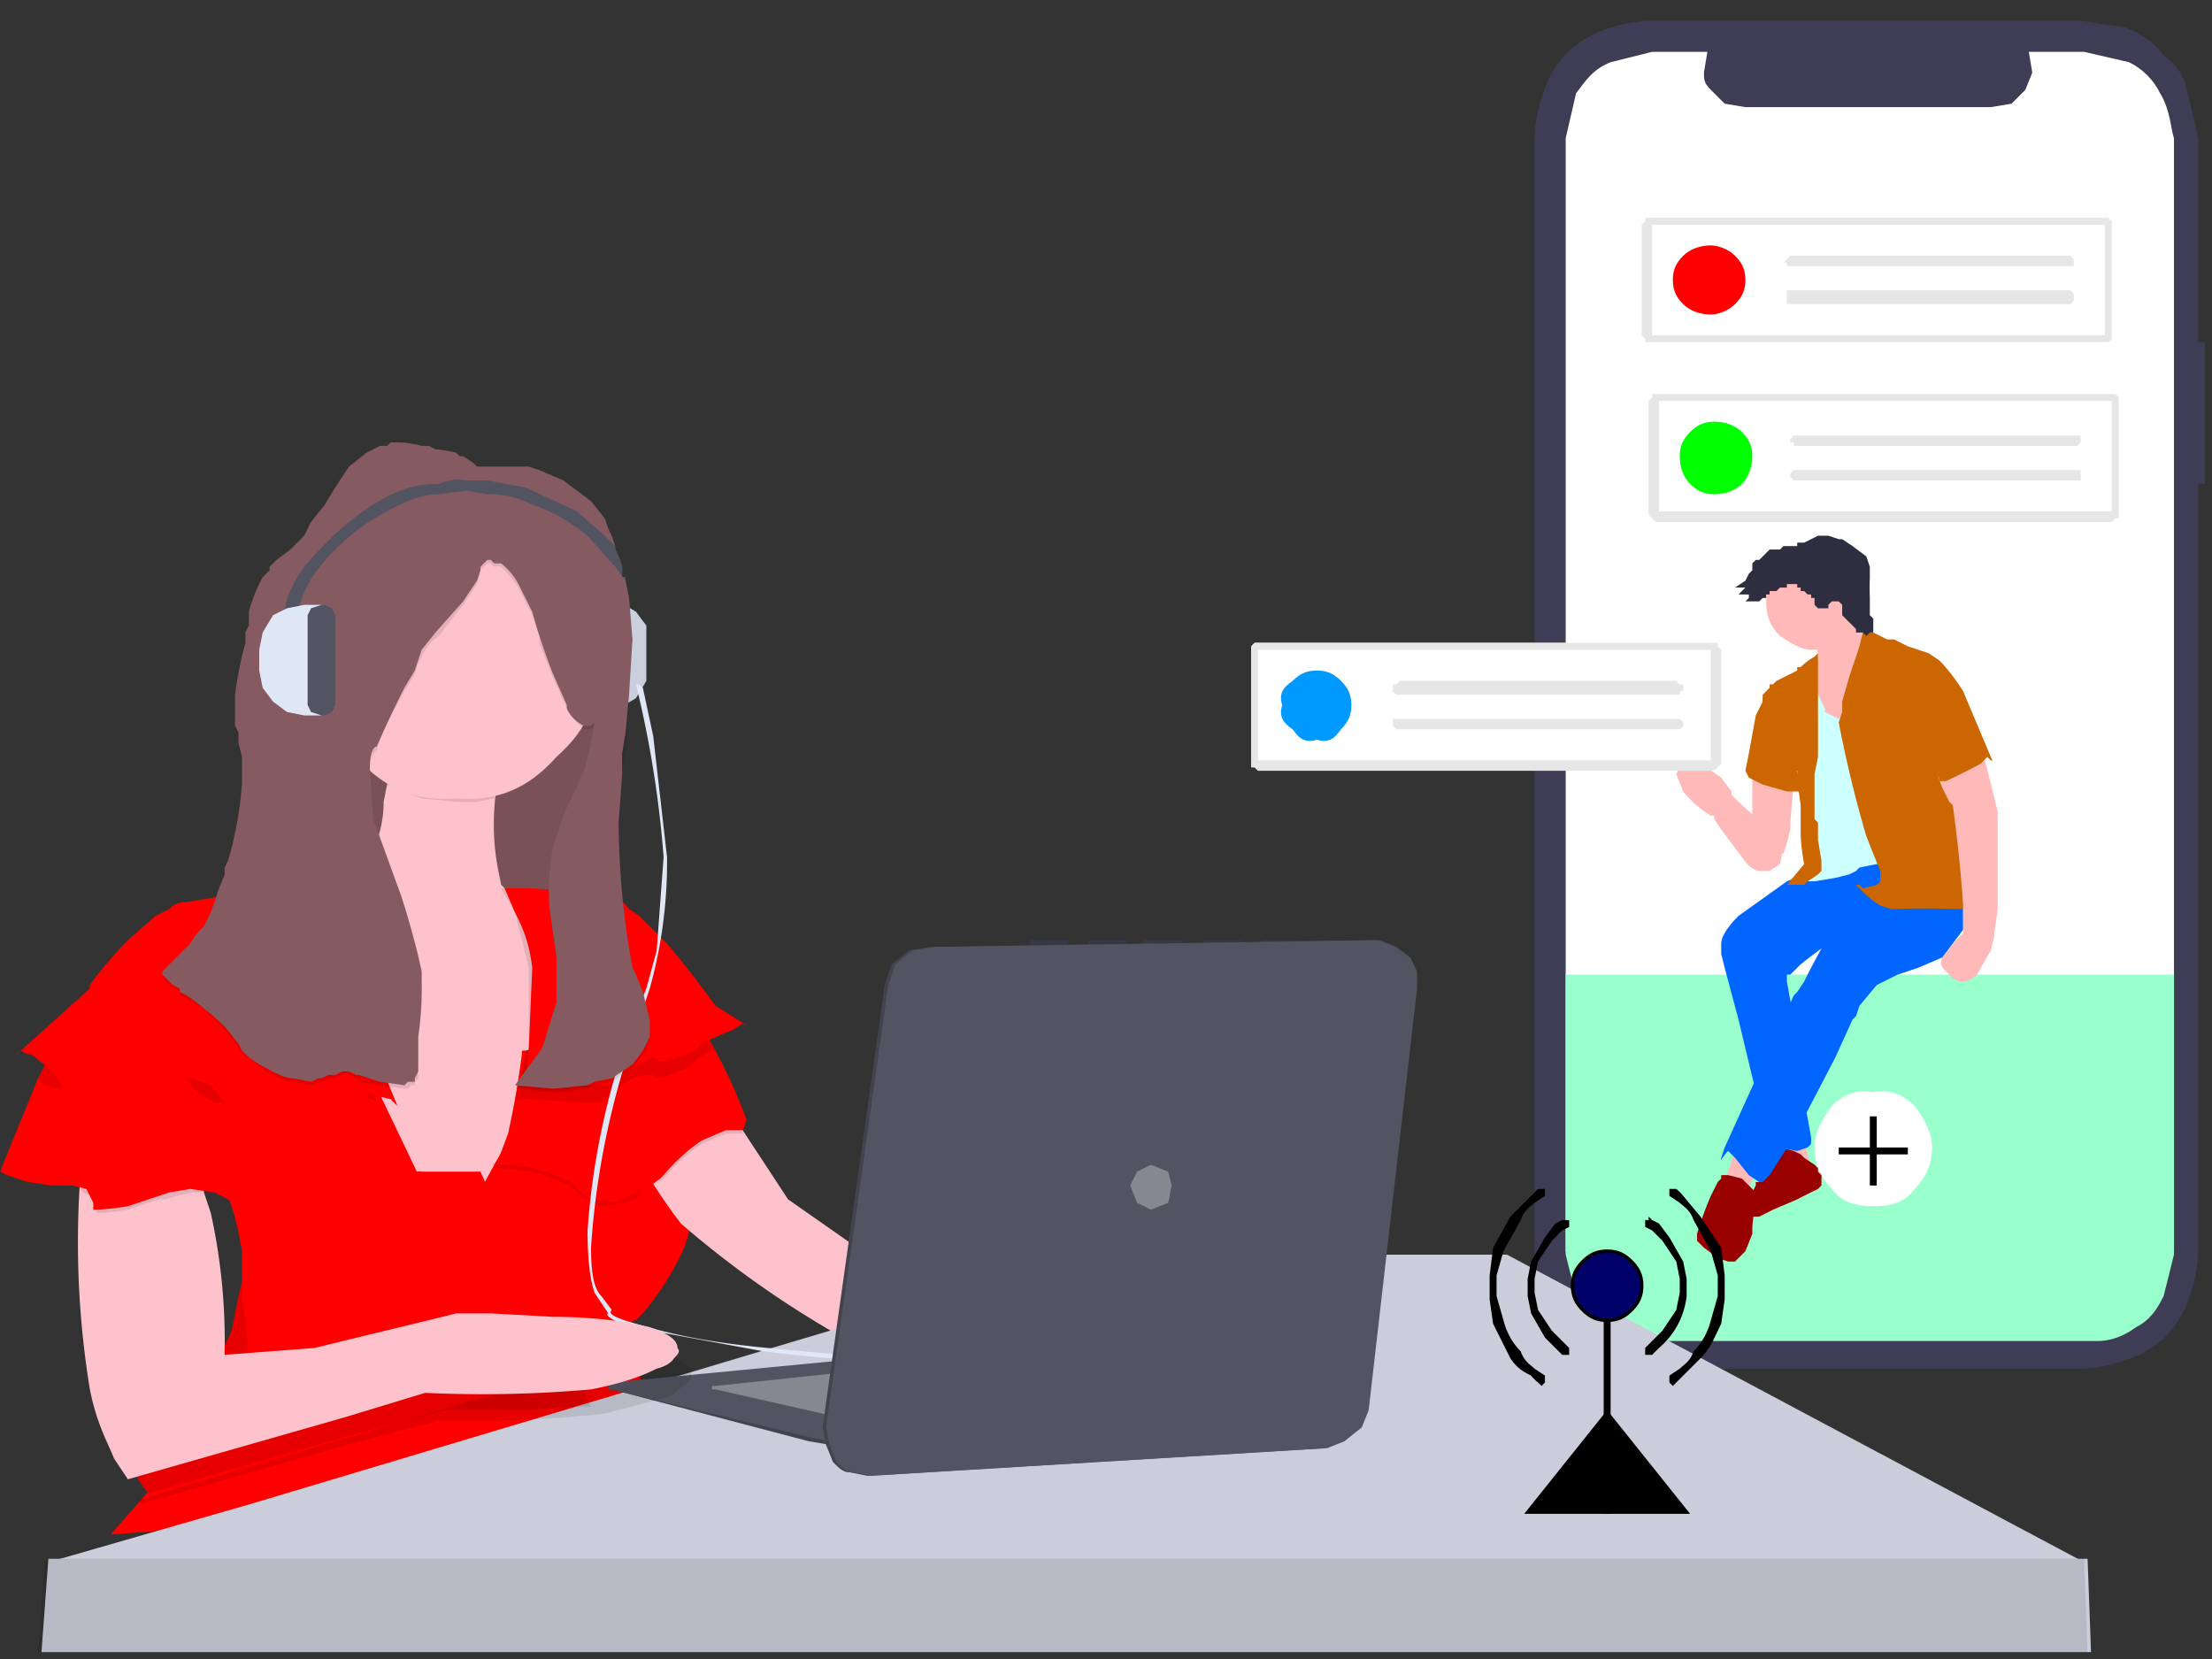
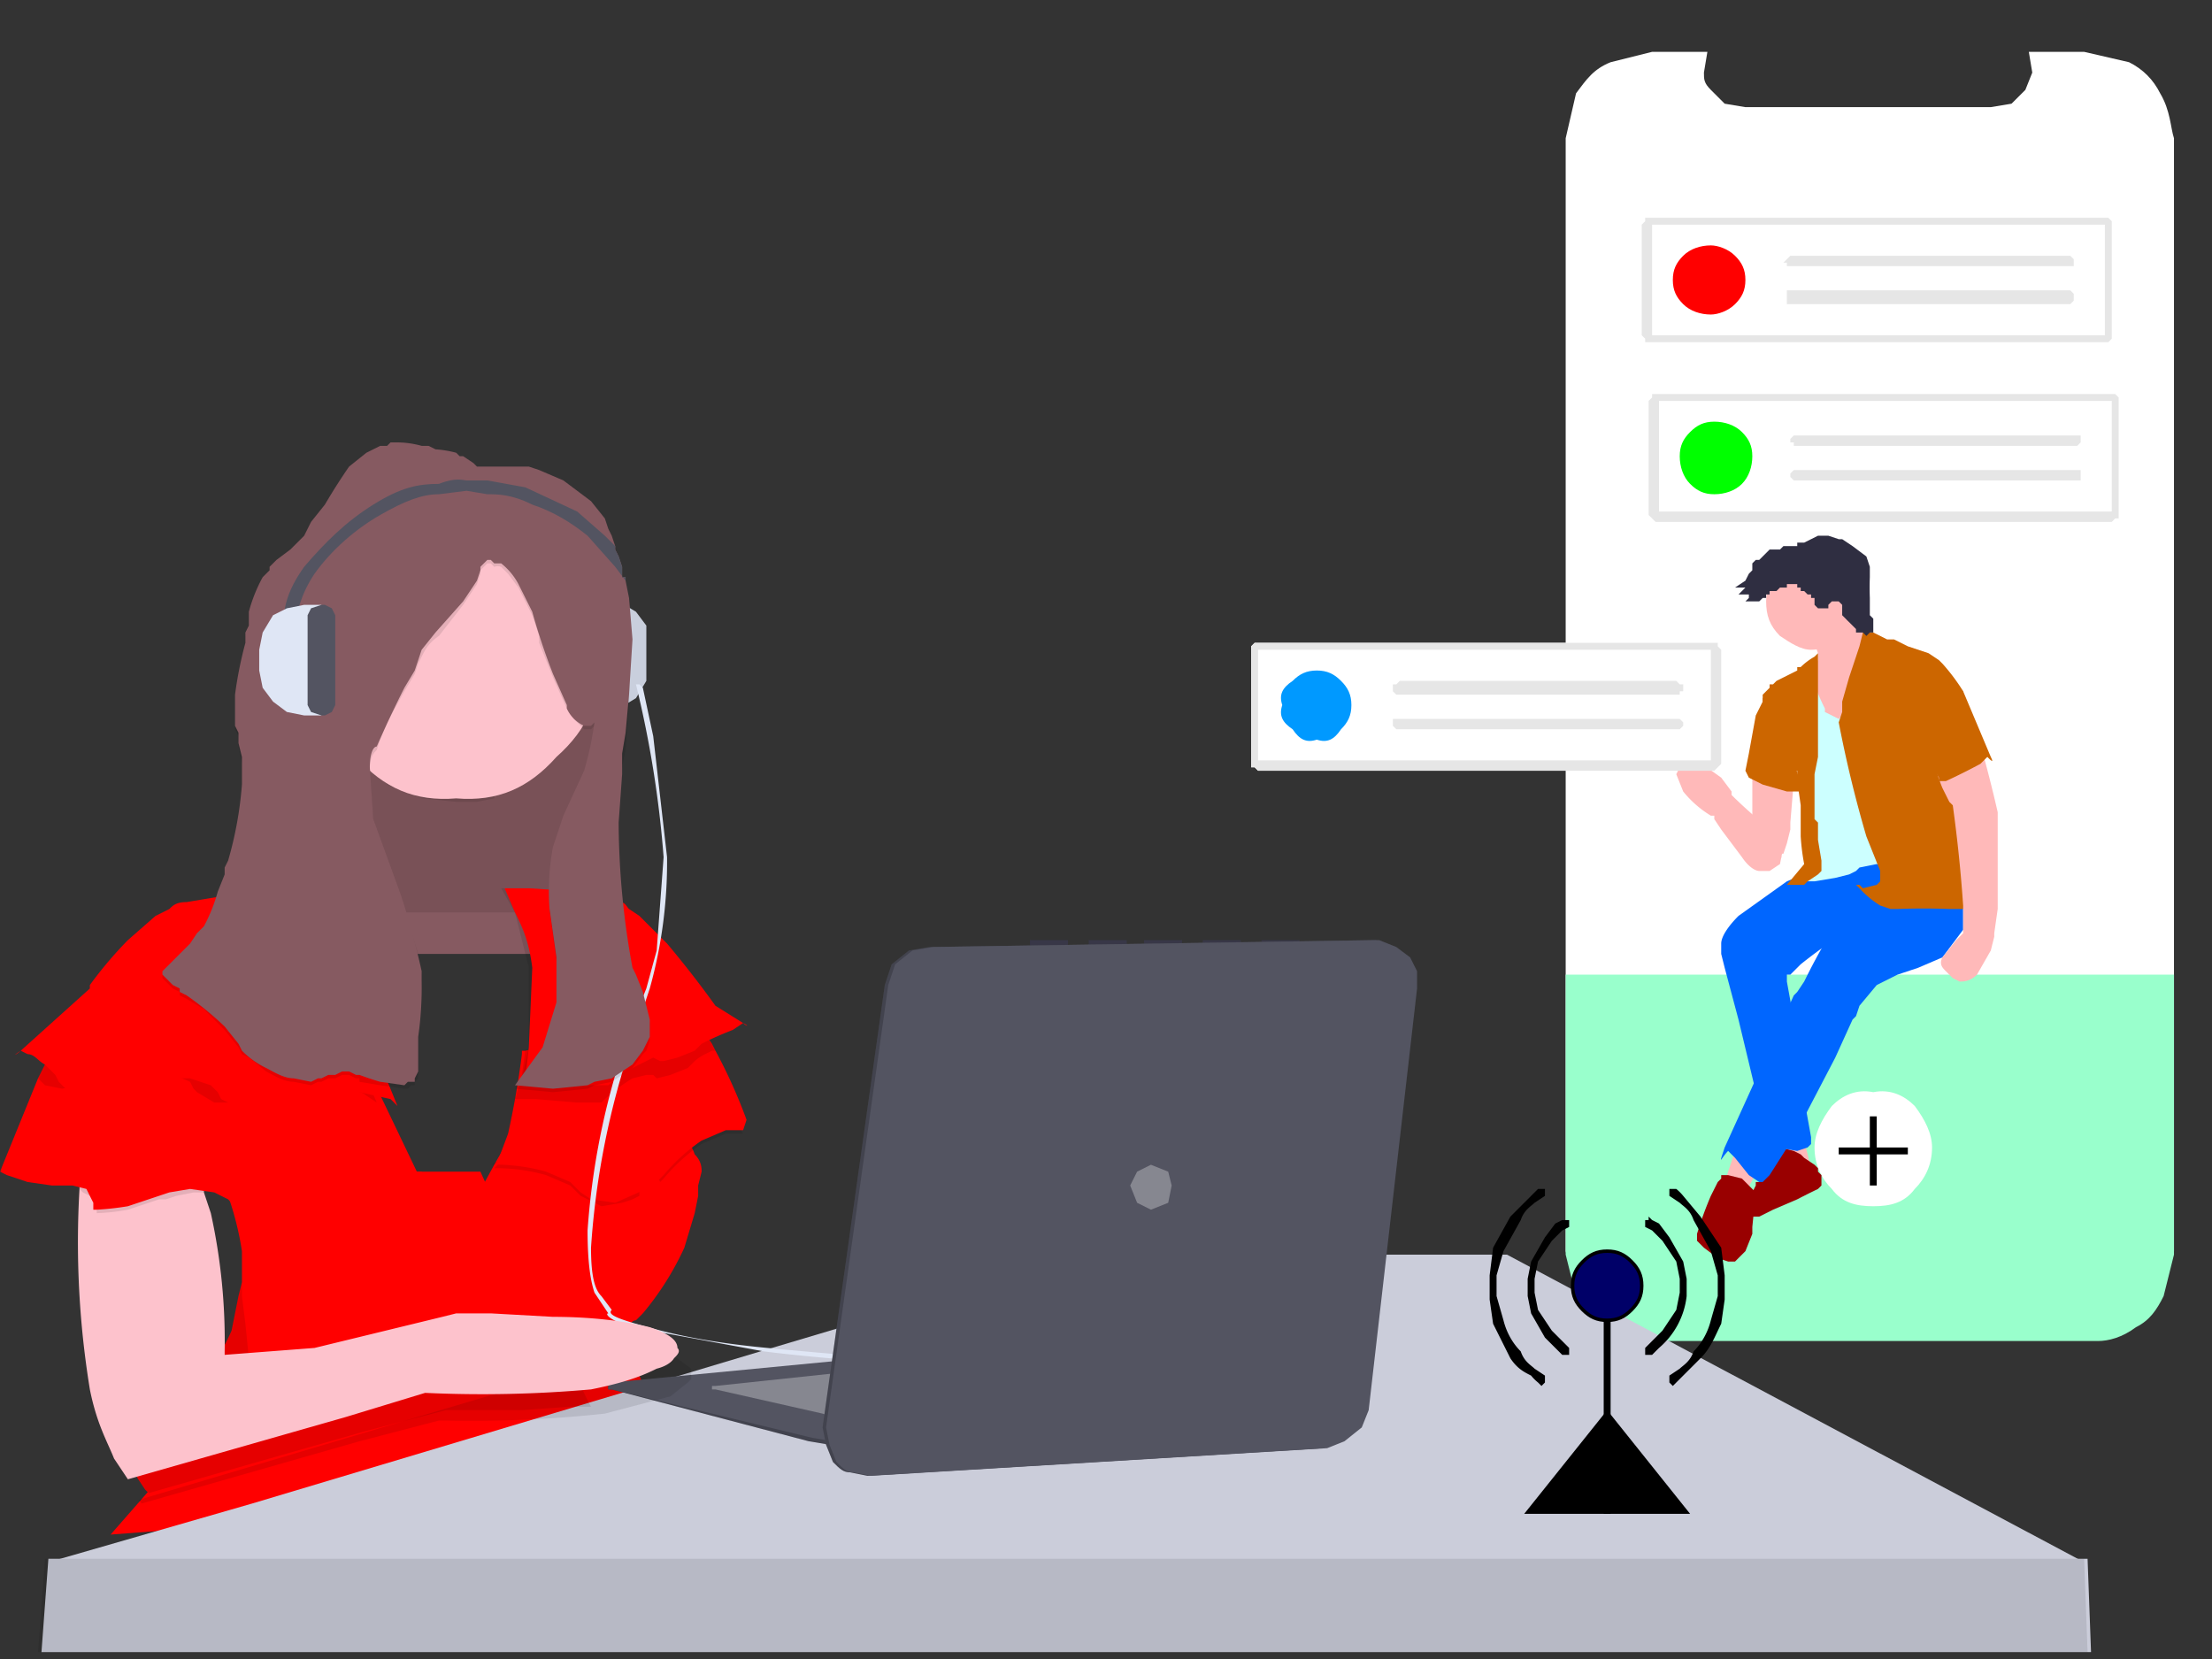
<svg xmlns="http://www.w3.org/2000/svg" image-rendering="optimizeSpeed" baseProfile="basic" viewBox="0 0 640 480">
  <rect x="0" y="0" width="640" height="480" fill="#333333" stroke="none" />
  <defs>
    <mask id="a">
      <path fill="#FFF" d="M0 0h640v480H0z" />
    </mask>
  </defs>
  <g mask="url(#a)">
-     <path fill="#3f3d56" d="M638 99h-2V40l-3-13c-1-5-3-8-7-11-3-4-6-6-11-8l-13-2H478c-4 0-11 1-17 4s-10 7-13 13c-3 7-4 13-4 17v322c0 4 1 10 4 17 3 6 7 10 13 13s13 4 17 4h124c4 0 10-1 17-4 6-3 10-7 13-13 3-7 4-13 4-17V140h2V99z" />
    <path fill="#fff" d="M629 40v322l-3 12-8 9-11 4H478h-3l-11-4-8-9-3-12V40l3-13c3-4 5-7 10-9l12-3h16l-1 6c0 2 0 3 2 5l4 4 6 1h71l6-1 4-4 2-5-1-6h16l13 3c4 2 7 5 9 9 3 5 3 10 4 13z" />
    <path fill="#9fc" d="M629 282v81l-3 12c-2 4-4 7-8 9-4 3-8 4-11 4H475c-3 0-7-1-11-4-4-2-6-5-8-9l-3-12v-81h176z" />
    <path fill="#fff" d="M559 332c0 5-2 9-5 12-3 4-7 5-12 5s-9-1-12-5c-3-3-5-7-5-12 0-4 2-8 5-12 3-3 7-5 12-4 5-1 9 1 12 4 3 4 5 8 5 12z" />
    <path d="M552 332h-9v-9h-2v9h-9v2h9v9h2v-9h9v-2z" />
    <path fill="#ffb9b9" d="M507 223v15l8 9c1 2 0 1 0 0h1l1-3 1-4v-2l1-12-12-3z" />
    <path fill="#ffb9b9" d="M514 241s1 0 0 0l-3-2a151 151 0 01-9-8l-1-1v-1l-3-4-7-5h-4l-1 2-1 2 2 5a31 31 0 008 7h1v1l2 3 6 8c2 3 4 4 5 4h3l3-2 1-5-1-3-1-1zM522 330l2 8-7-2v-6h5z" />
    <path fill="#900" d="M521 334l-2-1-4-1-1-1-1 1v1l-1 2-2 5-1 2h-1v1l-1 2-1 5 1 2h2l4-2 7-3a196 196 0 016-3l1-1v-1-2l-1-1v-1l-1-1-3-2-1-1z" />
    <path fill="#06f" d="M525 252h-1l-7 3-14 10c-3 3-5 6-5 8v3l1 4 4 15 6 25 2 10v1h1l2 1 6 1 3-1 1-1v-2l-2-11-3-23-2-11v-2h1l3-3a145 145 0 0111-8l1-1 31-13-13-12-26 7z" />
    <path fill="#ffb9b9" d="M502 333l-3 9 6 3 4-7-7-5zM524 185l1 1 1 3v2l-1 1-1 1v3a26 26 0 000 7l4 11 15-3v-17l-1-8c0-1 0-1 0 0l-2-2-4-5a16 16 0 01-2-5l-1-1-2 1a55 55 0 00-6 10l-1 1z" />
    <path fill="#06f" d="M549 248l-1 1-4 5a507 507 0 00-14 15v1l-1 1a186 186 0 00-7 13l-2 3-1 1-20 44c-2 6-1 3 1 1l2 2 4 5 3 2h1l2-2 7-11 12-23 5-11 1-1 1-3 5-6 6-3 3-1 3-1 7-3 6-8v-6-3l-2-3-5-4a41 41 0 00-12-5z" />
    <path fill="#ffb9b9" d="M511 174c0 4 1 7 4 10 3 2 6 4 9 4 4 0 7-2 10-4 2-3 3-6 3-10l-3-9c-3-2-6-4-10-4-3 0-6 2-9 4-3 3-4 6-4 9z" />
    <path fill="#cff" d="M525 196c0-3 0-2 0 0v2a55 55 0 003 7v1l2 1 2 1 2-2 1-1 1-1 2-3 3-6v-2c1 0 0 0 0 0l13 16 1 43v-1h-3l-9-1-5 1-1 1-2 1-4 1-6 1h-3l2-8-1-14v-13l1-9 1-15z" />
    <path fill="#c60" d="M526 189l-1 1a19 19 0 00-4 3h-1v1l-2 1-4 2-1 1c-1 0-1 0 0 0h-1v1l-2 2v3l2 5 5 9 2 4v1h1v3l1 7v6 3a63 63 0 001 8l-5 6h5l1-1 3-2 1-1v-1-2l-1-6v-3-2l-1-1v-5-8l1-5v-2-1-5-8-4-1-1-3-3-2zM539 183h3l2 1 2 1h2l4 2 6 2 3 2 1 1a57 57 0 016 8l-2 29c0 4 0 2 0 0l1 2 1 4a13 13 0 011 3v1l-1 2-1 3v3l1 2v2l2 5 2 5-1 2h-1-6a197 197 0 00-15 0h-2l-3-1a28 28 0 01-6-5l-1-1h1l1 1 4-1 1-1v-1-2l-4-10a351 351 0 01-8-33l1-3v-3l2-7 3-9 1-4c0-1 0-1 0 0z" />
    <path fill="#c60" d="M512 201l-2 1v1l-2 4-2 11-1 5 1 2 4 2 7 2h4v-1-1l-2-7-5-13-2-6c0-1 0-1 0 0z" />
    <path fill="#ffb9b9" d="M572 215c2-1 1-1 0 0l2 4a412 412 0 014 16v28l-1 7v1l-1 4-4 7c-2 2-4 2-5 2l-2-1-2-2c-1-1-2-2-1-4l4-5 2-2v-1-7a422 422 0 00-3-29l-1-1-2-4a45 45 0 01-2-6l12-7z" />
    <path fill="#900" d="M505 342c0-1 0-1 0 0l-1-1-4-1h-2v1l-1 1-2 4a103 103 0 00-4 11v2l2 2 4 3 3 1h2l1-1 2-2 2-5v-2l1-10-3-3z" />
    <path fill="#2f2e41" d="M522 171l1 1h1v1h1v2l1 1h3v-1l1-1h2l1 1v3l1 1a20 20 0 001 1l1 1 1 1v1h2l1 1 1-1h1v-1-1-1-1l-1-1v-1-1-3a75 75 0 010-6v-1-2l-1-3-4-3-3-2h-1l-3-1h-3l-2 1-2 1h-1-1v1h-2-2l-1 1h-1-1-1l-2 2-1 1h-1l-1 1v2l-1 1-1 2-3 2h3l-1 1-1 1h3v1l-1 1h4l1-1h1v-1h1v-1h2l1-1h2v-1h3v1h1v1h1z" />
    <path fill="#c60" d="M561 195l7 5 8 19c1 2 0 1-1 0l-2 2a183 183 0 01-10 5h-2v-1l-3-5a166 166 0 01-4-16v-1l7-8z" />
    <path fill="#f2f2f2" d="M483 223z" />
    <path fill="#fff" d="M477 63h-1v1l-1 1v32l1 1v1h134l1-1V65v-1l-1-1H477zM479 114h-1v1l-1 1v33l1 1 1 1h132l1-1h1v-34-1l-1-1H479zM364 186h-1l-1 1v35h1l1 1h132l1-1 1-1v-33l-1-1v-1H364z" />
    <path fill="#e6e6e6" d="M477 63h-1v1l-1 1v32l1 1v1h134l1-1V65v-1l-1-1H477zM479 114h-1v1l-1 1v33l1 1 1 1h132l1-1h1v-34-1l-1-1H479zM364 186h-1l-1 1v35h1l1 1h132l1-1 1-1v-33l-1-1v-1H364z" />
    <path fill="#fff" d="M478 97h131V65H478v32zM480 148h131v-32H480v32zM364 220h131v-32H364v32z" />
    <path fill="red" d="M505 81c0 3-1 5-3 7s-5 3-7 3c-3 0-6-1-8-3s-3-4-3-7 1-5 3-7 5-3 8-3c2 0 5 1 7 3s3 4 3 7z" />
    <path fill="#0f0" d="M507 132c0 3-1 6-3 8s-5 3-8 3-5-1-7-3-3-5-3-8 1-5 3-7 4-3 7-3 6 1 8 3 3 4 3 7z" />
    <path fill="#09f" d="M391 204c0 3-1 5-3 7-2 3-4 4-7 3-3 1-5 0-7-3-3-2-4-4-3-7-1-3 0-5 3-7 2-2 4-3 7-3s5 1 7 3 3 4 3 7z" />
    <path fill="#e6e6e6" d="M518 74l-1 1-1 1h1v1h83v-1-1l-1-1h-81zM520 126h-1l-1 1v1h1v1h82l1-1v-1-1h-82zM405 197l-1 1h-1v2l1 1h82v-1h1v-1-1h-1l-1-1h-80zM518 84h-1v2c-1 0-1 0 0 0v2h82l1-1v-1-1l-1-1h-81zM520 136h-1l-1 1v1l1 1h83v-1-1-1h-82zM405 208h-1-1v2l1 1h82l1-1v-1l-1-1h-81z" />
    <path fill="#6c63ff" fill-opacity=".1" d="M298 272h11v3h-11v-3zM315 272h11v3h-11v-3zM331 272h11v3h-11v-3zM348 272h11v3h-11v-3zM365 272h11v3h-11v-3z" />
    <path fill="#dfe6f5" d="M174 206h-5v-33h5l5 1 5 3 3 4v16l-3 5-5 3-5 1z" />
    <path fill="#535461" d="M172 205l-2 1h-1l-3-1-1-3v-26l1-2 3-1h1l2 1 1 2v26l-1 3z" />
    <path fill-opacity=".1" d="M174 206h-5v-33h5l5 1 5 3 3 4v16l-3 5-5 3-5 1z" />
    <path fill-opacity=".1" d="M172 205l-2 1h-1l-3-1-1-3v-26l1-2 3-1h1l2 1 1 2v26l-1 3z" />
    <path fill="#865a61" d="M94 190h82v86H94v-86z" />
    <path fill-opacity=".1" d="M94 178h82v86H94v-86z" />
-     <path fill="#fdc2cc" d="M173 261l-4 36-3 17-1 6-7 14-13 26-26 3-45-63c-6-9-3-4 0-1l-4-10c-2-7-4-15-3-21 2-6 6-8 10-9h15c3 0 6-1 10-4a34 34 0 009-23l1-5-1-12-1-12 35 17-1 6a70 70 0 000 25l1 5 1 1 3 4c2 1 4 3 8 3 4 1 8 0 11-1l5-2c1 0 1 0 0 0z" />
    <path fill-opacity=".1" d="M145 220l-1 6-1 5-5 1h-6l-10-1-10-4-1-12-1-12 35 17z" />
    <path fill="#fdc2cc" d="M173 190c1 12-3 21-12 29-8 9-17 13-29 12-12 1-21-3-29-12-9-8-13-17-12-29-1-12 3-21 12-29 8-9 17-13 29-12 12-1 21 3 29 12 9 8 13 17 12 29z" />
    <path fill="red" d="M203 431L32 444l28-32 8-6c4-3 8-7 12-14s6-14 7-21c1-6 0-10-1-13l-1-5a111 111 0 00-5-14h59l5 11v1l4 8 12-22 4-7 3-4h1l8-1 17 1c5 2 7 5 8 8 2 2 2 4 2 5l-1 4v3l-1 5-3 10a84 84 0 01-12 19l-2 2c-1 0-2 1-2 3 0 3 0 7 3 13a207 207 0 0018 33z" />
-     <path fill="red" d="M165 385v6a58 58 0 006 16h-6a369 369 0 01-35 1h-1l-23 6-63 18-1-1-2-3a41 41 0 01-4-9l7-7 5-4a54 54 0 0019-23l2-10 1-4v-9a88 88 0 00-4-16l-3-7h59l5 11v1l4 8 12-22 4-7 2-4h1l8-1 18 1c5 2 7 5 8 8 2 2 1 4 1 5v7l-1 5-3 10a89 89 0 01-12 19l-3 2-1 1v2z" />
-     <path fill="#fdc2cc" d="M289 399l-1 3c-1 1-3 2-7 1a82 82 0 01-22-8h-1l-3-2a288 288 0 01-58-39 149 149 0 01-17-28l-1-4 21-16 7 9 21 32 30 21c4 2 2 1 1 0l7 5 15 12c5 5 6 8 7 10l1 4z" />
+     <path fill="red" d="M165 385v6a58 58 0 006 16h-6a369 369 0 01-35 1h-1l-23 6-63 18-1-1-2-3a41 41 0 01-4-9l7-7 5-4a54 54 0 0019-23l2-10 1-4v-9a88 88 0 00-4-16l-3-7h59l5 11v1l4 8 12-22 4-7 2-4h1l8-1 18 1c5 2 7 5 8 8 2 2 1 4 1 5v7l-1 5-3 10a89 89 0 01-12 19l-3 2-1 1v2" />
    <path fill="#cbcdda" d="M603 452H14l59-17 147-44 94-28h122l167 89z" />
    <path fill="#cbcdda" d="M14 451l-2 27h593l-1-27H14z" />
    <path fill-opacity=".1" d="M13 451l-2 27h593l-1-27H13z" />
    <path fill="#535461" d="M177 401l124-13 2 25-57 5h-6l-6-1-57-15h-1v-1h1z" />
    <path fill-opacity=".2" d="M177 401l124-13 2 25-57 5h-6l-6-1-57-15h-1v-1h1z" />
    <path fill="#535461" d="M177 400l125-12 2 24-57 5h-6l-6-1-58-14h-1v-1-1h1z" />
    <path fill="#fff" fill-opacity=".3" d="M207 401l66-7 1 13-30 3h-3l-3-1-31-7h-1v-1h1z" />
    <path fill-opacity=".1" d="M215 328h-2-3l-7 3a54 54 0 00-11 10l-1 1a78 78 0 01-3-8l21-16 6 10zM185 346l-2 1-3 1-6 1-4-2-2-1-3-3-7-3a53 53 0 00-14-2h-1l1-1 2-3 1-3v-1l2-4h1l8-1 18 1c5 2 7 5 8 8 2 2 1 4 1 5v7z" />
    <path fill-opacity=".1" d="M166 301l-3 23-7 14a67 67 0 00-14-1l2-1 3-8a237 237 0 004-23v-1l15-3z" />
    <path fill="red" d="M213 327h-3l-7 3a54 54 0 00-11 10l-1 1c0-1 0-1 0 0l-4 3-9 4-7-1-3-2-3-3-7-3a53 53 0 00-14-2h-1l1-1 3-8a252 252 0 004-23v-1h1l49-11c6-1 3 0 0 1v1l3 4 2 3 1 2a151 151 0 019 20l-1 3h-2z" />
    <path fill-opacity=".1" d="M201 307l-2 2-5 2-4 1-1-1h-2l-4 1a48 48 0 00-9 7h-1s1 0 0 0h-6l-12-1h-6l2-7 1-7 49-11c6-1 3 0 0 1v1l3 4 2 3 1 2h-1l-2 1a14 14 0 00-3 2z" />
    <path fill-opacity=".1" d="M173 261l-4 36-3 17h-7l-6-1h-2v-1l2-9v-23l-4-16-4-7h1l3 4c2 1 4 3 8 3 4 1 8 0 11-1l5-2c1 0 1 0 0 0z" />
    <path fill="red" d="M146 257h7l15 1 11 3c2 0 2 1 3 2l3 2 8 8a297 297 0 0114 18l8 5c2 1 1 1 0 0l-3 2a91 91 0 00-9 4l-2 2-5 2-4 1h-1l-2-1-4 2a42 42 0 00-9 6h-1s1 0 0 0h-6l-12-1h-6l1-1 1-9 1-23c-1-8-3-12-5-16l-3-7z" />
    <path fill="#dfe6f5" d="M334 398h-5l-35-1c-23-2-49-3-73-6l-38-7c-7-2-8-4-7-4l-4-6c-1-3-2-8-2-18a214 214 0 0113-60l4-10 3-11 2-27a307 307 0 00-8-50h1l1 1 3 14 4 35a136 136 0 01-5 38l-5 15a233 233 0 00-12 60c0 8 1 12 3 14l3 4c-1 1 0 2 7 4s17 5 38 7a1741 1741 0 00108 7h4v1z" />
    <path fill="#535461" d="M269 274l129-2 5 2 3 3 3 4v5l-14 122-2 5-5 4-5 2-132 8-5-1c-2 0-3-1-5-3l-2-5-1-5 18-128 2-6 5-4 6-1z" />
    <path fill-opacity=".2" d="M269 274l129-2 5 2 3 3 3 4v5l-14 122-2 5-5 4-5 2-132 8-5-1c-2 0-3-1-5-3l-2-5-1-5 18-128 2-6 5-4 6-1z" />
    <path fill="#535461" d="M270 274l129-2 5 2 4 3 2 4v5l-14 122-2 5-5 4-5 2-132 8-5-1c-2 0-3-1-5-3l-2-5-1-5 18-128 2-6 5-4 6-1z" />
    <path fill="#fff" fill-opacity=".3" d="M339 343l-1 5-5 2-4-2-2-5 2-4 4-2 5 2 1 4z" />
    <path fill-opacity=".1" d="M171 407h-6l-14 1h-22l-23 6-63 18-1-1-2-3a41 41 0 01-4-9l7-7 5-4a54 54 0 0019-23l2-10 1-4v4l1 8 1 10v3l25-2 37-9a32 32 0 0110-1 149 149 0 0118 0l3 1v6a58 58 0 006 16z" />
    <path fill-opacity=".1" d="M199 400l-5 4-19 5a359 359 0 01-46 2h-2l-23 6-63 18-1-1 148-44 2 1 6 2 4 3v3l-1 1z" />
    <path fill="#fdc2cc" d="M195 393s-1 2-5 3c-4 2-9 4-19 6a357 357 0 01-48 1l-23 7-63 18-4-6c-2-5-5-10-7-20a264 264 0 01-3-58v-1-3-3-1h1l5-3 13-3c5 0 7 1 9 3l4 3v1l1 2 2 3 1 2v1l2 6a172 172 0 014 40v1l26-2 37-9 4-1h10l18 1c10 0 20 1 28 3 6 2 8 4 8 6 1 1 0 2-1 3z" />
    <path fill-opacity=".1" d="M59 345h-3l-5 1-3 1h-2l-3 1-6 2a57 57 0 01-9 1c-1 0-1 0 0 0-1 0 0 0 0 0v-2l-2-3-2-1-1-1v-1-3-3-1h1l5-3 13-3c5 0 7 1 9 3l4 3v1l1 2 2 3 1 2v1z" />
    <path fill="red" d="M123 344c3 6 1 3-1 0h-1a60 60 0 01-10-1h-2l-3-1h-5l-5 2-4 2-1 1h-2l-5 1-9 1a29 29 0 01-8-1l-1-1-4-2-7-1-6 1-3 1-3 1-6 2a82 82 0 01-9 1h-1v-2l-2-4-4-1h-6l-7-1-6-2-2-1c0-1 0-1 0 0l11-27 4-8 85-6h1l22 46z" />
    <path fill-opacity=".1" d="M109 319l-3-2c-1-1-4-2-9-2a94 94 0 00-23 3c-1 0-1 0 0 0h-1l-3 1h-8l-5-3-1-1-1-2-7-3a64 64 0 00-16 2h-1l-4 1-9 2-5-1-2-2 4-8 85-6 9 21z" />
    <path fill="red" d="M91 261c-4-8-2-4-1 0l-7-1-17-1-12 2c-3 0-4 1-5 2l-4 2-8 7a117 117 0 00-11 13v1L6 304c-3 2-1 1 0 0l2 1c2 0 3 2 5 3l3 3 1 2 2 2 5 1a58 58 0 0013-3c1 0 0 0 0 0h1l5-1h12l6 2 2 2 1 2 4 2h8l3-1h2l7-1 16-2 9 2 2 2-24-59z" />
    <path fill-opacity=".1" d="M123 130h-1l-3-1a40 40 0 00-6 0l-1 1h-2l-4 2a35 35 0 00-10 11l-2 4-4 5-2 4-1 1-1 1-2 2a50 50 0 00-8 8l-2 4a47 47 0 00-2 10l-1 2v3l-1 6a113 113 0 00-2 18l1 2v3l1 5v7a74 74 0 01-4 22l-1 2v2l-2 5a126 126 0 01-4 10l-1 1-1 1-2 3-3 3a91 91 0 00-4 4l-1 1v1l1 1 2 2 2 1v1l2 1 5 3 6 6 4 5 1 2 2 1 5 4c2 1 5 3 8 3l5 1 2-1h1l2-1h2l2-1h2l2 1h1v1l6 1 7 1h1l1-1h1v-1l1-1v-2-3-6l1-10v-6-3l-1-6-5-16-8-22-1-15c0-4 1-5 2-6l1-3 2-5 5-9 3-5 1-3 1-2c1-2 2-4 5-6l7-9 4-6 1-3v-1l1-1 1-1h1l1 1a3 3 0 012 0l2 2 3 4 4 8 2 6v2l4 10 4 9 1 1 1 2 3 3h2l1-1v5l-3 9-6 13a83 83 0 00-3 13l-1 5v9l2 14a113 113 0 010 13l-4 13-8 11 11 1 10-1 2-1 5-1 6-4 3-4 1-1 1-3v-5a57 57 0 00-4-13l-1-2-1-6-2-13a221 221 0 010-40l1-5 1-13a254 254 0 00-1-31l-1-6v-1l-1-3-1-5-1-3-1-1-1-3-4-5-8-6-7-3-3-1h-14-1l-1-1-3-2h-1l-1-1h-1l-2-1h-3l-2-1h-1z" />
    <path fill="#865a61" d="M187 302l-1 2-3 4-6 4-5 1-2 1-10 1-11-1 8-11 4-13v-4-9l-2-14a70 70 0 011-18l3-9 6-13a95 95 0 003-14l-1 1h-2a10 10 0 01-5-5v-1l-4-9a183 183 0 01-6-18l-4-8a19 19 0 00-5-6h-1-1l-1-1h-1l-1 1-1 1v1l-1 3-4 6-8 9-4 5-1 3-1 3-3 5a334 334 0 00-8 17c-1 0-2 2-2 6l1 15 8 22a226 226 0 016 22v3a100 100 0 01-1 16v10l-1 2v1h-1-1l-1 1-7-1a77 77 0 01-6-2h-1l-2-1h-2l-2 1h-2l-2 1h-1l-2 1-5-1c-3 0-6-2-8-3a25 25 0 01-7-5l-1-2-4-5a93 93 0 00-11-9l-2-1v-1l-2-1-2-2-1-1v-1l1-1 1-1 1-1 2-2 3-3 2-3 1-1 1-1a48 48 0 004-10l2-5v-2l1-2a108 108 0 004-22v-3-1-4l-1-4v-3l-1-2v-2-7a115 115 0 013-15v-3l1-2v-4a45 45 0 014-10l2-2v-1l2-2 4-3 2-2 1-1 1-1 2-4 4-5a175 175 0 017-11l5-4 4-2h2l1-1h2a27 27 0 017 1h2l2 1a32 32 0 016 1l1 1h1l3 2 1 1h15l3 1 7 3 8 6 4 5 1 3 1 2 1 3v1l1 2 1 3v3h1v1l1 5 1 12-1 16-1 11-1 6v6l-1 14a234 234 0 004 42l1 2 2 5 2 8v5l-1 2z" />
    <path fill-opacity=".2" d="M362 497l-1 1v-1h-1l1-1h1v1z" />
    <path fill="#535461" d="M181 168l-3-4-8-9c-5-4-10-7-16-9-6-3-10-3-13-3l-6-1-8 1c-5 0-10 2-17 6s-14 10-19 17c-4 6-5 11-6 16v7h-4c0-1-1-3 1-8 0-5 1-10 6-17 6-7 12-13 20-18s13-6 19-6c5-2 7-1 8-1h6l11 2 15 7 8 7 3 3v1l1 2 1 3v3h1v1z" />
    <path fill="#dfe6f5" d="M88 175h5v32h-5l-5-1-4-3-3-4-1-5v-6l1-5 3-5 4-2 5-1z" />
    <path fill="#535461" d="M90 176l3-1h1l2 1 1 2v26l-1 2-2 1h-1l-3-1-1-2v-26l1-2z" />
    <path d="M441 438l24-30 24 30h-48z" />
    <path d="M464 372h2v66h-2v-66zM447 400v-1-1l-3-2c-1-1-3-2-4-5-2-2-4-5-5-9l-2-7v-3-3l2-7 5-9c1-3 3-4 4-5l3-2v-1-1h-2l-2 2-6 6-5 9-1 8v3 4l1 7 5 10c2 3 4 4 6 5a13 13 0 002 2l1 1 1-1zM483 344v2l3 2c1 1 3 2 4 5l5 9 2 7v6l-2 7c-1 4-3 7-5 9-1 3-3 4-4 5l-3 2v2l1 1 1-1 2-2 5-5c3-3 4-6 6-10l1-7v-4-3l-1-8-6-9-5-6a14 14 0 00-2-2h-2z" />
    <path d="M454 392v-1-1l-2-2-3-3-4-6-1-5v-2-2l1-5 4-6 3-3 2-1v-1-1h-1-1l-2 1-3 4-4 7-1 5v5l1 5 4 7 3 3 2 2h2zM486 372v2l-1 5-4 6-3 3-2 2v2h2l2-2a23 23 0 008-15v-3-2l-1-5-4-7-3-4-2-1-1-1v1h-1v2l2 1 3 3 4 6 1 5v2z" />
    <path fill="#000068" stroke="#000" d="M475 372c0 3-1 5-3 7s-4 3-7 3-5-1-7-3-3-4-3-7 1-5 3-7 4-3 7-3 5 1 7 3 3 4 3 7z" />
  </g>
</svg>